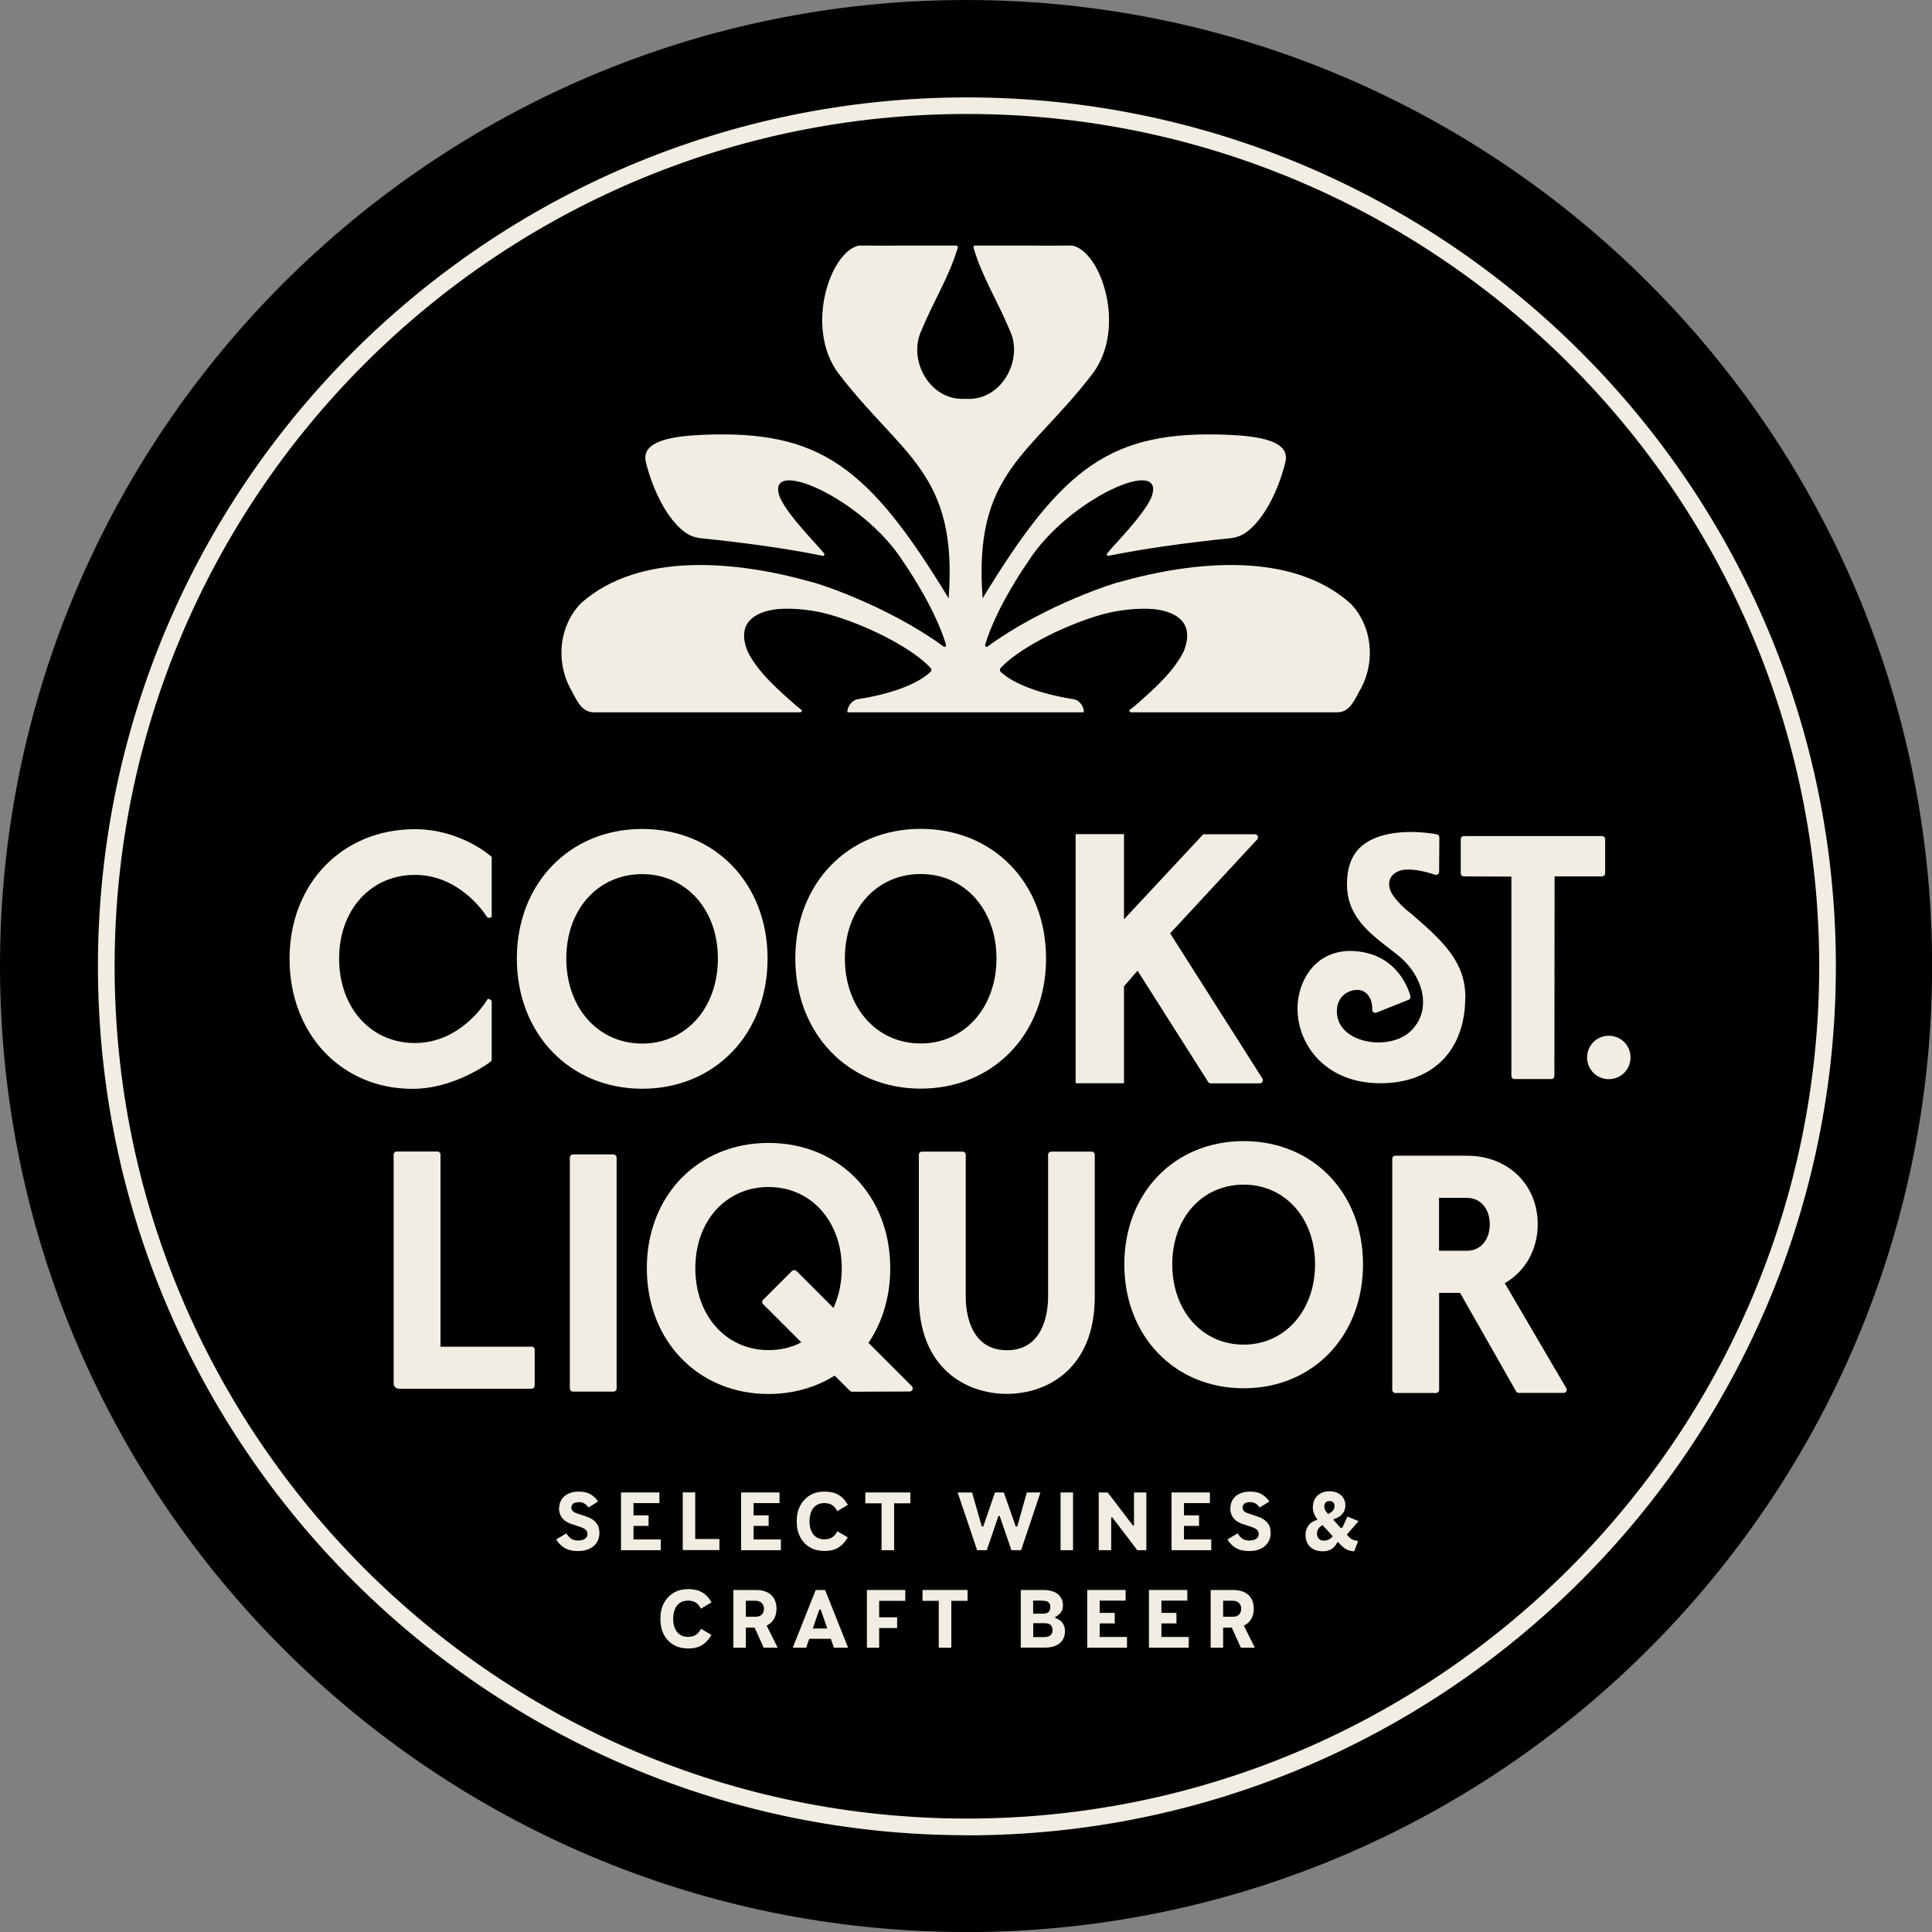
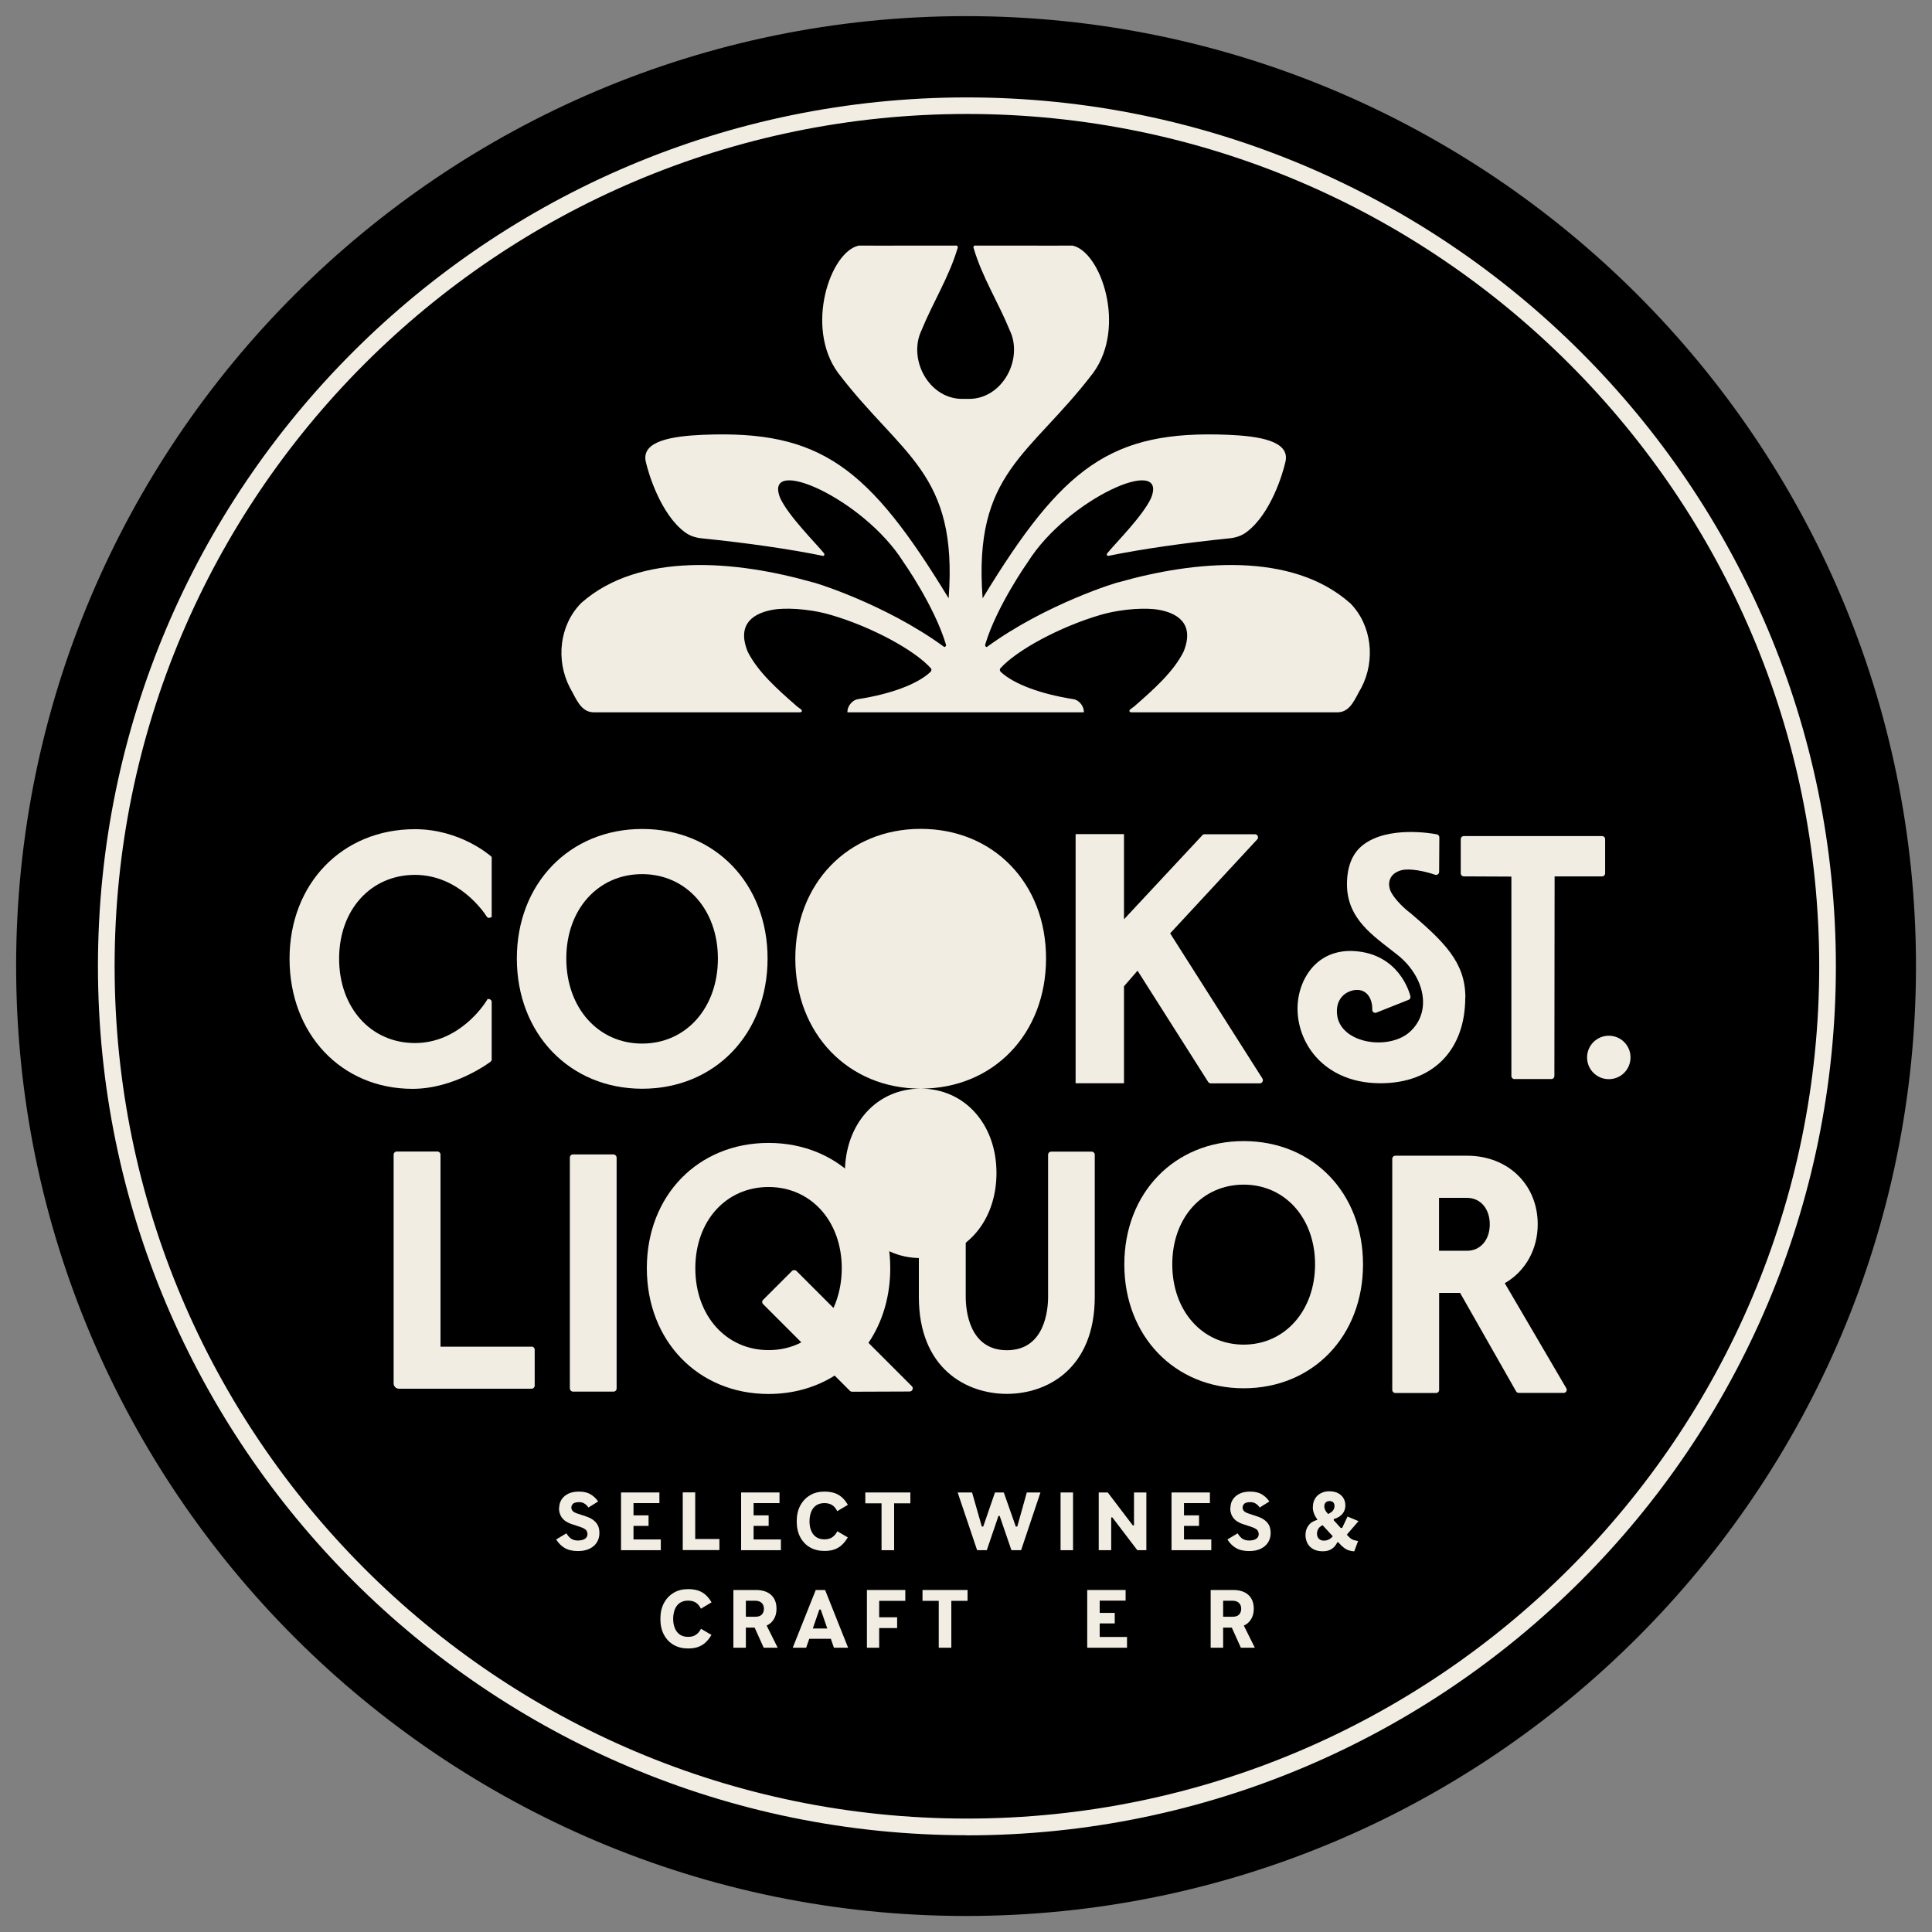
<svg xmlns="http://www.w3.org/2000/svg" id="Layer_2" viewBox="0 0 179.69 179.69">
  <rect x="0" y="0" width="179.69" height="179.69" fill="#808080" stroke="none" />
  <g id="Layer_1-2">
    <path d="M89.85,1.5C41.13,1.5,1.5,41.13,1.5,89.85s39.63,88.35,88.35,88.35,88.35-39.63,88.35-88.35S138.56,1.5,89.85,1.5Z" style="fill:#000; stroke-width:0px;" />
-     <path d="M89.85,179.69C40.3,179.69,0,139.39,0,89.85S40.3,0,89.85,0s89.85,40.3,89.85,89.85-40.3,89.85-89.85,89.85ZM89.85,3C41.96,3,3,41.96,3,89.85s38.96,86.85,86.85,86.85,86.85-38.96,86.85-86.85S137.73,3,89.85,3Z" style="fill:#000; stroke-width:0px;" />
    <path d="M49.45,125.25h-8.48v-17.86c0-.16-.13-.29-.29-.29h-3.78c-.16,0-.29.13-.29.29v21.28c0,.27.22.49.49.49h12.34c.16,0,.29-.13.29-.29v-3.34c0-.16-.13-.29-.29-.29Z" style="fill:#f1ede2; stroke-width:0px;" />
    <rect x="53" y="107.37" width="4.35" height="22.06" rx=".29" ry=".29" style="fill:#f1ede2; stroke-width:0px;" />
    <path d="M101.55,107.11h-3.78c-.16,0-.29.13-.29.29v13.22c0,1.16-.28,4.96-3.83,4.96s-3.83-3.8-3.83-4.96v-13.22c0-.16-.13-.29-.29-.29h-3.78c-.16,0-.29.13-.29.29v13.22c0,6.66,4.41,9.02,8.18,9.02s8.18-2.36,8.18-9.02v-13.22c0-.16-.13-.29-.29-.29Z" style="fill:#f1ede2; stroke-width:0px;" />
    <path d="M115.67,106.13c-6.43,0-11.1,4.82-11.1,11.47s4.67,11.52,11.1,11.52,11.1-4.85,11.1-11.52-4.67-11.47-11.1-11.47ZM115.67,125.06c-3.85,0-6.64-3.14-6.64-7.47s2.79-7.41,6.64-7.41,6.64,3.12,6.64,7.41-2.79,7.47-6.64,7.47Z" style="fill:#f1ede2; stroke-width:0px;" />
    <path d="M139.95,119.37v-.02c1.92-1.1,3.07-3.15,3.07-5.48,0-3.69-2.76-6.38-6.57-6.38h-6.67c-.16,0-.29.13-.29.29v21.49c0,.16.13.29.29.29h3.78c.16,0,.29-.13.29-.29v-9.02h1.95l5.21,9.16c.05.09.15.14.25.14h4.17c.1,0,.2-.05.25-.14.05-.09.05-.2,0-.29l-5.71-9.75ZM133.84,111.41h2.61c1.24,0,2.11,1.01,2.11,2.46s-.87,2.46-2.11,2.46h-2.61v-4.93Z" style="fill:#f1ede2; stroke-width:0px;" />
    <path d="M80.77,124.9c1.33-1.96,2.03-4.36,2.03-6.95,0-6.75-4.76-11.65-11.32-11.65s-11.32,4.9-11.32,11.65,4.76,11.7,11.32,11.7c2.25,0,4.37-.59,6.15-1.71l1.41,1.41c.06.06.14.09.21.09l5.35-.02c.12,0,.22-.07.27-.18s.02-.23-.06-.31l-4.03-4.03ZM70.98,120.88c-.12.12-.12.3,0,.42l3.55,3.55c-.92.48-1.95.72-3.05.72-3.94,0-6.81-3.2-6.81-7.61s2.86-7.56,6.81-7.56,6.81,3.18,6.81,7.56c0,1.33-.27,2.59-.77,3.69l-3.44-3.44c-.11-.11-.31-.11-.42,0l-2.68,2.68Z" style="fill:#f1ede2; stroke-width:0px;" />
    <path d="M45.64,98.71l.09-.08v-5.45c0-.11-.08-.21-.18-.24l-.19-.04-.09.15c-.25.41-2.57,3.96-6.68,3.96s-7.05-3.3-7.05-7.85,2.96-7.79,7.05-7.79,6.43,3.48,6.68,3.88c.06.1.17.14.28.11l.18-.07v-5.59s-.08-.07-.08-.07c-.12-.1-2.88-2.51-7.06-2.51-6.76,0-11.66,5.07-11.66,12.05s4.81,12.1,11.44,12.1c3.89,0,7.14-2.43,7.28-2.54Z" style="fill:#f1ede2; stroke-width:0px;" />
    <path d="M71.39,89.15c0-6.98-4.91-12.05-11.66-12.05s-11.66,5.07-11.66,12.05,4.91,12.11,11.66,12.11,11.66-5.09,11.66-12.11ZM66.77,89.15c0,4.59-2.96,7.91-7.05,7.91s-7.05-3.33-7.05-7.91,2.96-7.85,7.05-7.85,7.05,3.3,7.05,7.85Z" style="fill:#f1ede2; stroke-width:0px;" />
-     <path d="M85.63,101.25c6.76,0,11.66-5.09,11.66-12.11s-4.91-12.05-11.66-12.05-11.66,5.07-11.66,12.05,4.91,12.11,11.66,12.11ZM85.63,81.29c4.08,0,7.05,3.3,7.05,7.85s-2.96,7.91-7.05,7.91-7.05-3.33-7.05-7.91,2.96-7.85,7.05-7.85Z" style="fill:#f1ede2; stroke-width:0px;" />
+     <path d="M85.63,101.25c6.76,0,11.66-5.09,11.66-12.11s-4.91-12.05-11.66-12.05-11.66,5.07-11.66,12.05,4.91,12.11,11.66,12.11Zc4.08,0,7.05,3.3,7.05,7.85s-2.96,7.91-7.05,7.91-7.05-3.33-7.05-7.91,2.96-7.85,7.05-7.85Z" style="fill:#f1ede2; stroke-width:0px;" />
    <path d="M112.37,100.63c.05.08.14.13.24.13h4.56c.1,0,.2-.06.25-.15.05-.09.05-.2,0-.29l-8.58-13.5s0-.02,0-.02l8.09-8.73c.08-.08.1-.2.05-.31-.05-.1-.15-.17-.26-.17h-4.68c-.08,0-.16.03-.21.09l-7.29,7.82v-7.92h-4.5v23.17h4.5s0-9.02,0-9.02l1.26-1.45,6.57,10.35Z" style="fill:#f1ede2; stroke-width:0px;" />
    <path d="M136.14,81.51l4.43.02v18.54c0,.16.13.29.29.29h3.42c.16,0,.29-.13.29-.29l.02-18.56h4.41c.16,0,.29-.13.29-.29v-3.17c0-.16-.13-.29-.29-.29h-12.85c-.16,0-.29.13-.29.29v3.17c0,.16.13.29.29.29Z" style="fill:#f1ede2; stroke-width:0px;" />
    <path d="M136.29,92.77c0-3.26-1.96-5.16-5.18-7.91h-.02c-.8-.63-1.51-1.44-1.75-1.97-.18-.41-.19-.84-.03-1.18.17-.37.52-.63,1.02-.77.79-.21,2.19.09,3.15.42.09.03.18.01.25-.04.07-.05.12-.14.12-.23l.02-3.21c0-.14-.1-.25-.23-.28-.46-.09-4.53-.81-6.86.98-.95.73-1.46,1.9-1.5,3.47-.08,3.07,1.94,4.63,4.08,6.28.2.15.4.31.59.46,1.44,1.13,2.34,2.72,2.4,4.24.05,1.14-.37,2.16-1.21,2.93-1.14,1.05-3.33,1.31-5,.58-.67-.29-1.8-1.01-1.8-2.48,0-1.04.57-1.52.91-1.72.59-.34,1.27-.36,1.7-.06.67.47.69,1.36.68,1.63,0,.1.04.19.12.24.08.06.18.07.27.03l2.99-1.19c.13-.05.2-.19.17-.33-.1-.4-1.08-3.91-5.17-4.2-1.43-.1-2.69.31-3.64,1.2-1.06.99-1.69,2.54-1.69,4.15,0,1.74.7,3.46,1.93,4.72.99,1.01,2.8,2.22,5.78,2.22,4.87,0,7.89-3.06,7.89-7.98Z" style="fill:#f1ede2; stroke-width:0px;" />
    <path d="M149.63,96.33c-1.11,0-2.02.9-2.02,2.02s.9,2.02,2.02,2.02,2.02-.9,2.02-2.02-.9-2.02-2.02-2.02Z" style="fill:#f1ede2; stroke-width:0px;" />
    <path d="M52.01,140.24c0-.3.08-.56.23-.79.15-.23.36-.4.63-.53.27-.13.6-.19.97-.19.44,0,.8.08,1.08.25.28.16.52.39.71.67l-.9.56c-.11-.16-.24-.29-.38-.37-.14-.09-.31-.13-.49-.13-.17,0-.3.02-.41.06s-.18.1-.23.18c-.05.08-.08.16-.08.26,0,.12.04.23.12.32.08.09.22.17.44.24l.75.25c.31.1.56.22.75.37s.33.32.42.51c.09.2.13.43.13.7,0,.31-.08.59-.23.84s-.38.45-.68.6c-.3.15-.67.22-1.1.22-.49,0-.91-.1-1.23-.29s-.58-.46-.78-.79l.95-.57c.13.22.28.39.44.5.17.11.38.17.62.17.3,0,.53-.06.68-.17s.22-.25.22-.42c0-.1-.02-.18-.06-.27s-.11-.16-.21-.22c-.1-.07-.24-.13-.42-.19l-.79-.26c-.24-.08-.45-.19-.63-.32-.17-.14-.31-.3-.4-.5s-.14-.42-.14-.68Z" style="fill:#f1ede2; stroke-width:0px;" />
    <path d="M61.46,144.18h-3.7v-5.37h3.57v.99h-2.41v1.14h1.4v.98h-1.4v1.26h2.54v.99Z" style="fill:#f1ede2; stroke-width:0px;" />
    <path d="M64.66,138.81v4.33h2.25v1.03h-3.41v-5.37h1.16Z" style="fill:#f1ede2; stroke-width:0px;" />
    <path d="M72.63,144.18h-3.7v-5.37h3.57v.99h-2.41v1.14h1.4v.98h-1.4v1.26h2.54v.99Z" style="fill:#f1ede2; stroke-width:0px;" />
    <path d="M74.1,141.5c0-.57.11-1.06.33-1.47.22-.41.52-.73.91-.96.38-.23.83-.34,1.33-.34.34,0,.64.04.9.12.26.08.5.21.71.39.21.18.4.42.58.72l-.99.59c-.13-.26-.29-.45-.48-.57-.19-.12-.43-.18-.72-.18s-.55.07-.76.21c-.2.14-.36.34-.46.59-.1.25-.16.55-.16.89s.05.63.16.88c.1.25.26.45.46.59.21.14.46.21.76.21s.54-.06.73-.19.35-.31.48-.56l.97.57c-.17.29-.36.53-.57.72s-.44.32-.7.41c-.26.09-.57.13-.91.13-.5,0-.95-.11-1.33-.33-.39-.22-.69-.54-.91-.95s-.33-.9-.33-1.47Z" style="fill:#f1ede2; stroke-width:0px;" />
    <path d="M80.48,139.82v-1.01h4.19v1.01h-1.51v4.36h-1.17v-4.36h-1.51Z" style="fill:#f1ede2; stroke-width:0px;" />
    <path d="M89.08,138.81h1.33l1.02,3.57-.29-.4h.46l-.29.4,1.23-3.57h.82l1.26,3.58-.29-.41h.46l-.29.41,1-3.58h1.27l-1.8,5.37h-.9l-1.21-3.53.28.34h-.44l.28-.34-1.2,3.53h-.9l-1.81-5.37Z" style="fill:#f1ede2; stroke-width:0px;" />
    <path d="M99.8,138.81v5.37h-1.16v-5.37h1.16Z" style="fill:#f1ede2; stroke-width:0px;" />
    <path d="M102.19,144.18v-5.37h.84l2.44,3.21-.24-.15h.39l-.15.15v-3.21h1.15v5.37h-.84l-2.44-3.2.24.15h-.38l.15-.15v3.2h-1.15Z" style="fill:#f1ede2; stroke-width:0px;" />
    <path d="M112.66,144.18h-3.7v-5.37h3.57v.99h-2.41v1.14h1.4v.98h-1.4v1.26h2.54v.99Z" style="fill:#f1ede2; stroke-width:0px;" />
    <path d="M114.44,140.24c0-.3.08-.56.23-.79.15-.23.36-.4.63-.53.27-.13.6-.19.97-.19.44,0,.8.08,1.08.25.28.16.52.39.71.67l-.9.56c-.11-.16-.24-.29-.38-.37-.14-.09-.31-.13-.49-.13-.17,0-.3.02-.41.06s-.18.1-.23.18c-.05.08-.08.16-.08.26,0,.12.04.23.12.32.08.09.22.17.44.24l.75.25c.31.1.56.22.75.37s.33.32.42.51c.09.2.13.43.13.7,0,.31-.08.59-.23.84s-.38.45-.68.6c-.3.15-.67.22-1.1.22-.49,0-.91-.1-1.23-.29s-.58-.46-.78-.79l.95-.57c.13.22.28.39.44.5.17.11.38.17.62.17.3,0,.53-.06.68-.17s.22-.25.22-.42c0-.1-.02-.18-.06-.27s-.11-.16-.21-.22c-.1-.07-.24-.13-.42-.19l-.79-.26c-.24-.08-.45-.19-.63-.32-.17-.14-.31-.3-.4-.5s-.14-.42-.14-.68Z" style="fill:#f1ede2; stroke-width:0px;" />
    <path d="M124.74,143.44h-.36c-.13.28-.31.49-.53.63-.22.14-.49.21-.82.21-.34,0-.63-.06-.87-.19s-.43-.31-.55-.54-.19-.49-.19-.78c0-.34.09-.63.27-.88.18-.25.45-.43.82-.53v-.25l.63.68c-.26.11-.43.24-.52.39-.09.15-.13.3-.13.47,0,.19.06.34.17.46.12.12.27.18.46.18.18,0,.35-.04.5-.12.15-.08.31-.23.47-.45l.64.72ZM122.11,140.14c0-.29.07-.54.2-.76.13-.22.31-.38.54-.5.23-.12.49-.18.79-.18s.58.06.8.17c.22.12.4.27.51.47.12.2.18.42.18.67,0,.22-.05.42-.14.59-.09.17-.22.31-.39.43s-.35.2-.55.25v.25l-.6-.68c.18-.08.31-.16.41-.24.1-.08.16-.17.2-.26.04-.09.06-.19.06-.29,0-.13-.04-.24-.12-.33-.08-.08-.19-.12-.34-.12-.17,0-.29.05-.37.14-.08.09-.12.21-.12.36,0,.11.03.22.08.33.05.11.16.25.32.43l1.8,1.98c.1.11.19.19.27.25.08.06.18.11.28.14s.24.06.39.09l-.35.95c-.2,0-.38-.04-.53-.09-.15-.05-.29-.13-.41-.22-.12-.09-.23-.19-.34-.3l-2.06-2.24c-.17-.19-.3-.39-.39-.61-.09-.22-.13-.44-.13-.66ZM126.35,141.48c-.19.23-.39.45-.58.67-.19.22-.39.44-.58.67l-.66-.71h.3c.08-.18.17-.36.25-.53.08-.17.16-.35.25-.53l1.03.43Z" style="fill:#f1ede2; stroke-width:0px;" />
    <path d="M61.42,150.57c0-.57.11-1.06.33-1.47.22-.41.52-.73.91-.96.38-.23.83-.34,1.33-.34.34,0,.64.04.9.12.26.08.5.21.71.39.21.18.4.42.58.72l-.99.59c-.13-.26-.29-.45-.48-.57-.19-.12-.43-.18-.72-.18s-.55.07-.76.21c-.2.14-.36.34-.46.59-.1.25-.16.55-.16.89s.05.63.16.88c.1.25.26.45.46.59.21.14.46.21.76.21s.54-.06.73-.19.35-.31.48-.56l.97.57c-.17.29-.36.53-.57.72s-.44.32-.7.41c-.26.09-.57.13-.91.13-.5,0-.95-.11-1.33-.33-.39-.22-.69-.54-.91-.95s-.33-.9-.33-1.47Z" style="fill:#f1ede2; stroke-width:0px;" />
    <path d="M68.22,147.88h2.1c.4,0,.74.07,1.03.21s.5.34.65.6c.15.26.22.57.22.93,0,.54-.17.97-.5,1.29-.33.31-.8.47-1.4.47h-1.3v-1.01h1.23c.27,0,.47-.07.6-.2.13-.14.2-.32.2-.54,0-.15-.03-.28-.09-.39-.06-.11-.15-.2-.26-.26-.12-.06-.27-.1-.45-.1h-.88v4.37h-1.16v-5.37ZM71.15,150.88l1.18,2.37h-1.3l-.98-2.17,1.1-.2Z" style="fill:#f1ede2; stroke-width:0px;" />
    <path d="M77.56,153.25l-1.29-3.74.27.19h-.55l.28-.19-1.29,3.74h-1.25l2.14-5.37h.87l2.14,5.37h-1.31ZM74.59,152.42l.39-.96h1.3v.96h-1.68ZM76.27,152.42v-.96h1.25l.39.96h-1.64Z" style="fill:#f1ede2; stroke-width:0px;" />
    <path d="M84.2,148.89h-2.43v1.53h1.67v1h-1.67v1.83h-1.14v-5.37h3.57v1Z" style="fill:#f1ede2; stroke-width:0px;" />
    <path d="M85.8,148.89v-1.01h4.19v1.01h-1.51v4.36h-1.17v-4.36h-1.51Z" style="fill:#f1ede2; stroke-width:0px;" />
-     <path d="M94.94,153.25v-5.37h2.06c.61,0,1.08.13,1.39.39.31.26.47.61.47,1.04,0,.26-.06.48-.19.65-.13.18-.3.32-.52.41v.12c.31.1.54.25.68.47.15.22.22.46.22.73,0,.33-.07.61-.22.84-.15.23-.36.41-.64.53-.28.12-.61.18-1.01.18h-2.25ZM96.97,148.87h-.88v1.21h.91c.26,0,.44-.05.54-.16s.15-.26.15-.46c0-.18-.05-.32-.17-.43-.11-.1-.3-.15-.56-.15ZM97.17,150.97h-1.07v1.29h1c.25,0,.44-.05.58-.15s.21-.26.21-.49-.06-.38-.17-.49c-.12-.1-.3-.16-.54-.16Z" style="fill:#f1ede2; stroke-width:0px;" />
    <path d="M104.82,153.25h-3.7v-5.37h3.57v.99h-2.41v1.14h1.4v.98h-1.4v1.26h2.54v.99Z" style="fill:#f1ede2; stroke-width:0px;" />
-     <path d="M110.56,153.25h-3.7v-5.37h3.57v.99h-2.41v1.14h1.4v.98h-1.4v1.26h2.54v.99Z" style="fill:#f1ede2; stroke-width:0px;" />
    <path d="M112.61,147.88h2.1c.4,0,.74.07,1.03.21s.5.34.65.6c.15.26.22.57.22.93,0,.54-.17.97-.5,1.29-.33.31-.8.47-1.4.47h-1.3v-1.01h1.23c.27,0,.47-.07.6-.2.13-.14.2-.32.2-.54,0-.15-.03-.28-.09-.39-.06-.11-.15-.2-.26-.26-.12-.06-.27-.1-.45-.1h-.88v4.37h-1.16v-5.37ZM115.53,150.88l1.18,2.37h-1.3l-.98-2.17,1.1-.2Z" style="fill:#f1ede2; stroke-width:0px;" />
    <path d="M89.93,170.69c-44.56,0-80.82-36.25-80.82-80.82S45.37,9.06,89.93,9.06s80.82,36.25,80.82,80.82-36.25,80.82-80.82,80.82ZM89.93,10.6C46.22,10.6,10.66,46.16,10.66,89.87s35.56,79.27,79.27,79.27,79.27-35.56,79.27-79.27S133.64,10.6,89.93,10.6Z" style="fill:#f1ede2; stroke-width:0px;" />
    <path d="M125.55,56.08c-5.42-4.79-14.43-3.94-21.53-1.92.12-.08-6.71,1.97-12.24,6.02-.1,0-.18-.12-.15-.23,1.08-3.61,3.98-7.7,3.98-7.7,3.71-5.89,13.13-10.04,11.44-5.91-.79,1.68-3.26,4.13-4.06,5.11-.09.1-.03.28.09.25,3.09-.63,6.95-1.19,11.35-1.64.54-.06,1.06-.24,1.49-.56,2.27-1.68,3.4-5.48,3.64-6.57.43-1.94-2.51-2.37-5.33-2.49-10.89-.45-15.4,2.97-22.84,15.21-.89-11.76,4.39-13.22,10.3-20.99,3.1-4.28.69-11.28-1.95-11.82-1.23.02-7.93-.01-9.05,0-.13,0-.19.14-.13.25.78,2.67,2.29,5.03,3.34,7.6.08.17.15.35.21.52.85,2.65-1.08,5.89-3.98,5.89-.21,0-.42,0-.64,0-2.9,0-4.83-3.23-3.98-5.89.06-.18.13-.35.21-.52,1.05-2.57,2.55-4.93,3.34-7.6.06-.11,0-.25-.13-.25-1.12-.01-7.82.02-9.05,0-2.64.54-5.05,7.54-1.95,11.82,5.91,7.77,11.18,9.24,10.3,20.99-7.44-12.24-11.95-15.66-22.84-15.21-2.81.12-5.76.55-5.33,2.49.24,1.09,1.38,4.89,3.64,6.57.43.32.95.5,1.49.56,4.4.45,8.26,1.01,11.35,1.64.12.02.18-.15.09-.25-.8-.98-3.27-3.43-4.06-5.11-1.69-4.13,7.73.02,11.44,5.91,0,0,2.89,4.09,3.97,7.7.04.1-.05.22-.15.23-5.53-4.05-12.36-6.1-12.24-6.02-7.1-2.02-16.12-2.87-21.53,1.92-2.05,2.07-2.38,5.35-1.05,7.89.57.98.97,2.23,2.16,2.28,2.66,0,16.3,0,19.27,0,.43-.15-.24-.45-.37-.6-1.7-1.49-3.58-3.14-4.53-5.04-1.08-2.66.64-3.63,2.46-3.92.83-.13,2.99-.17,5.3.51,3.75,1.09,7.79,3.28,9.28,4.96.04.05.12.2-.09.38-1.19,1.08-3.56,2-6.71,2.49-.55.09-1.01.72-.96,1.22h21.98c.05-.51-.41-1.14-.96-1.22-3.15-.5-5.52-1.42-6.71-2.49-.21-.18-.13-.33-.09-.38,1.5-1.68,5.53-3.86,9.28-4.96,2.31-.67,4.47-.64,5.3-.51,1.82.28,3.54,1.26,2.46,3.92-.95,1.9-2.83,3.55-4.53,5.04-.13.15-.8.45-.37.6,2.97,0,16.61,0,19.27,0,1.19-.05,1.58-1.31,2.16-2.28,1.33-2.54,1-5.82-1.05-7.89Z" style="fill:#f1ede2; stroke-width:0px;" />
  </g>
</svg>